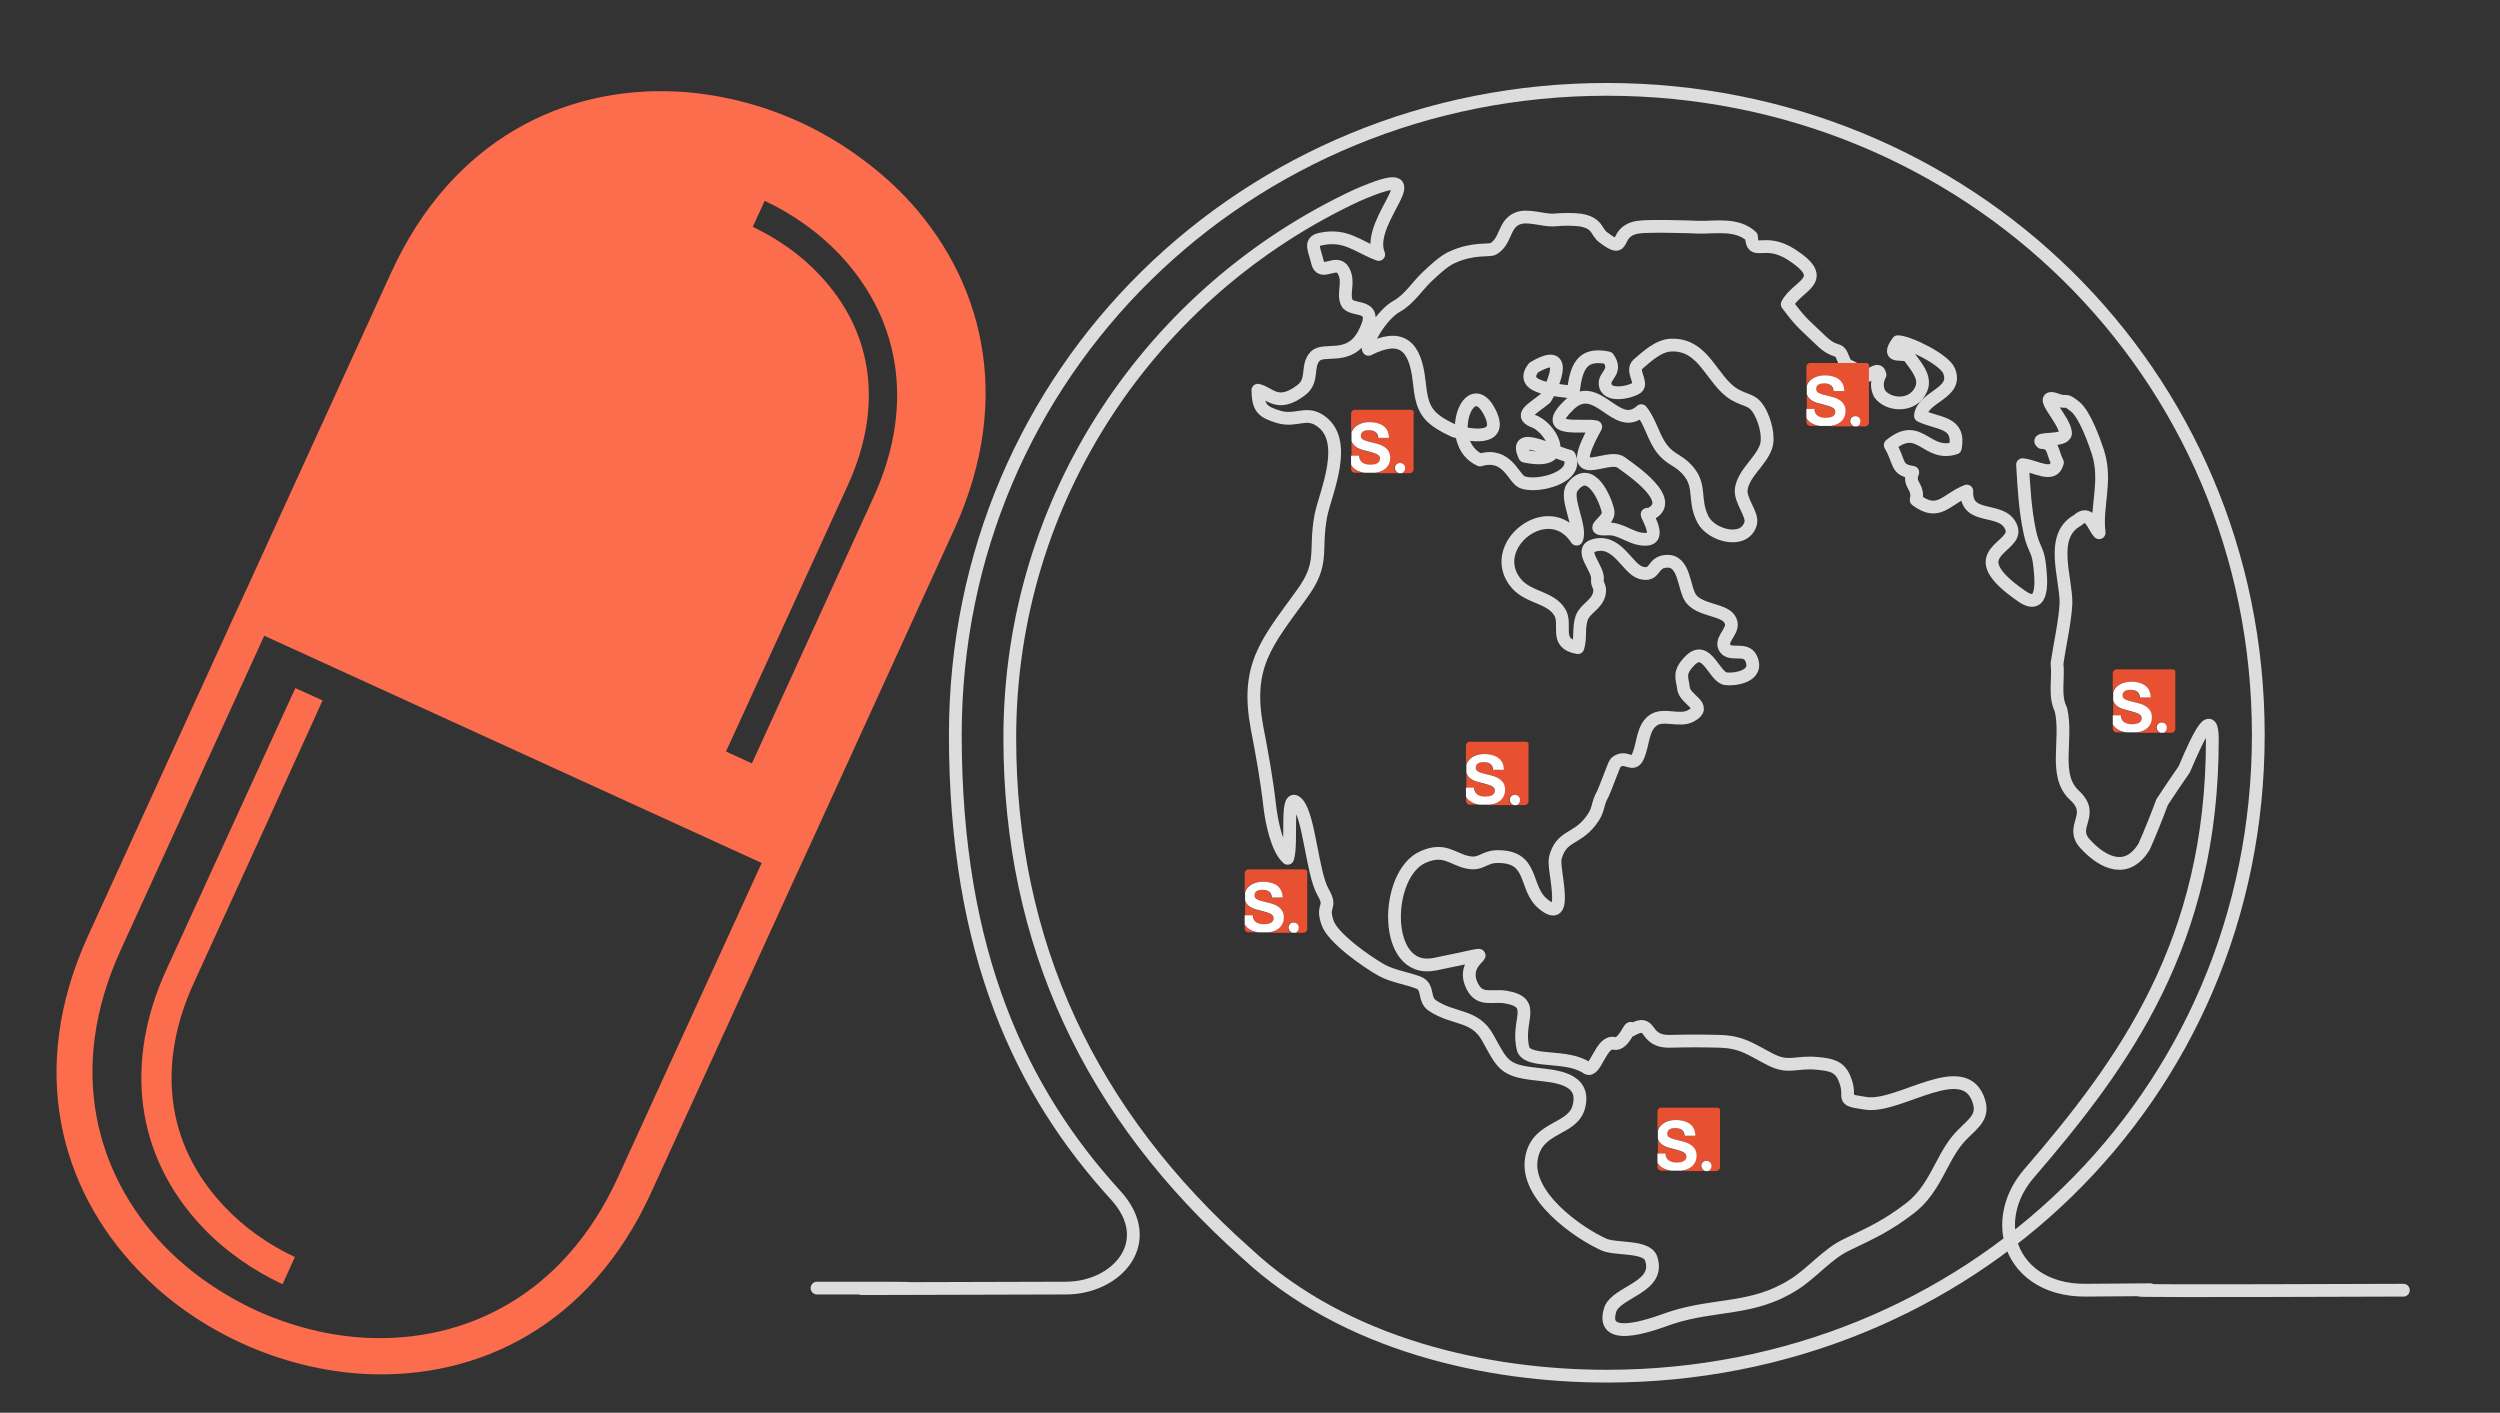
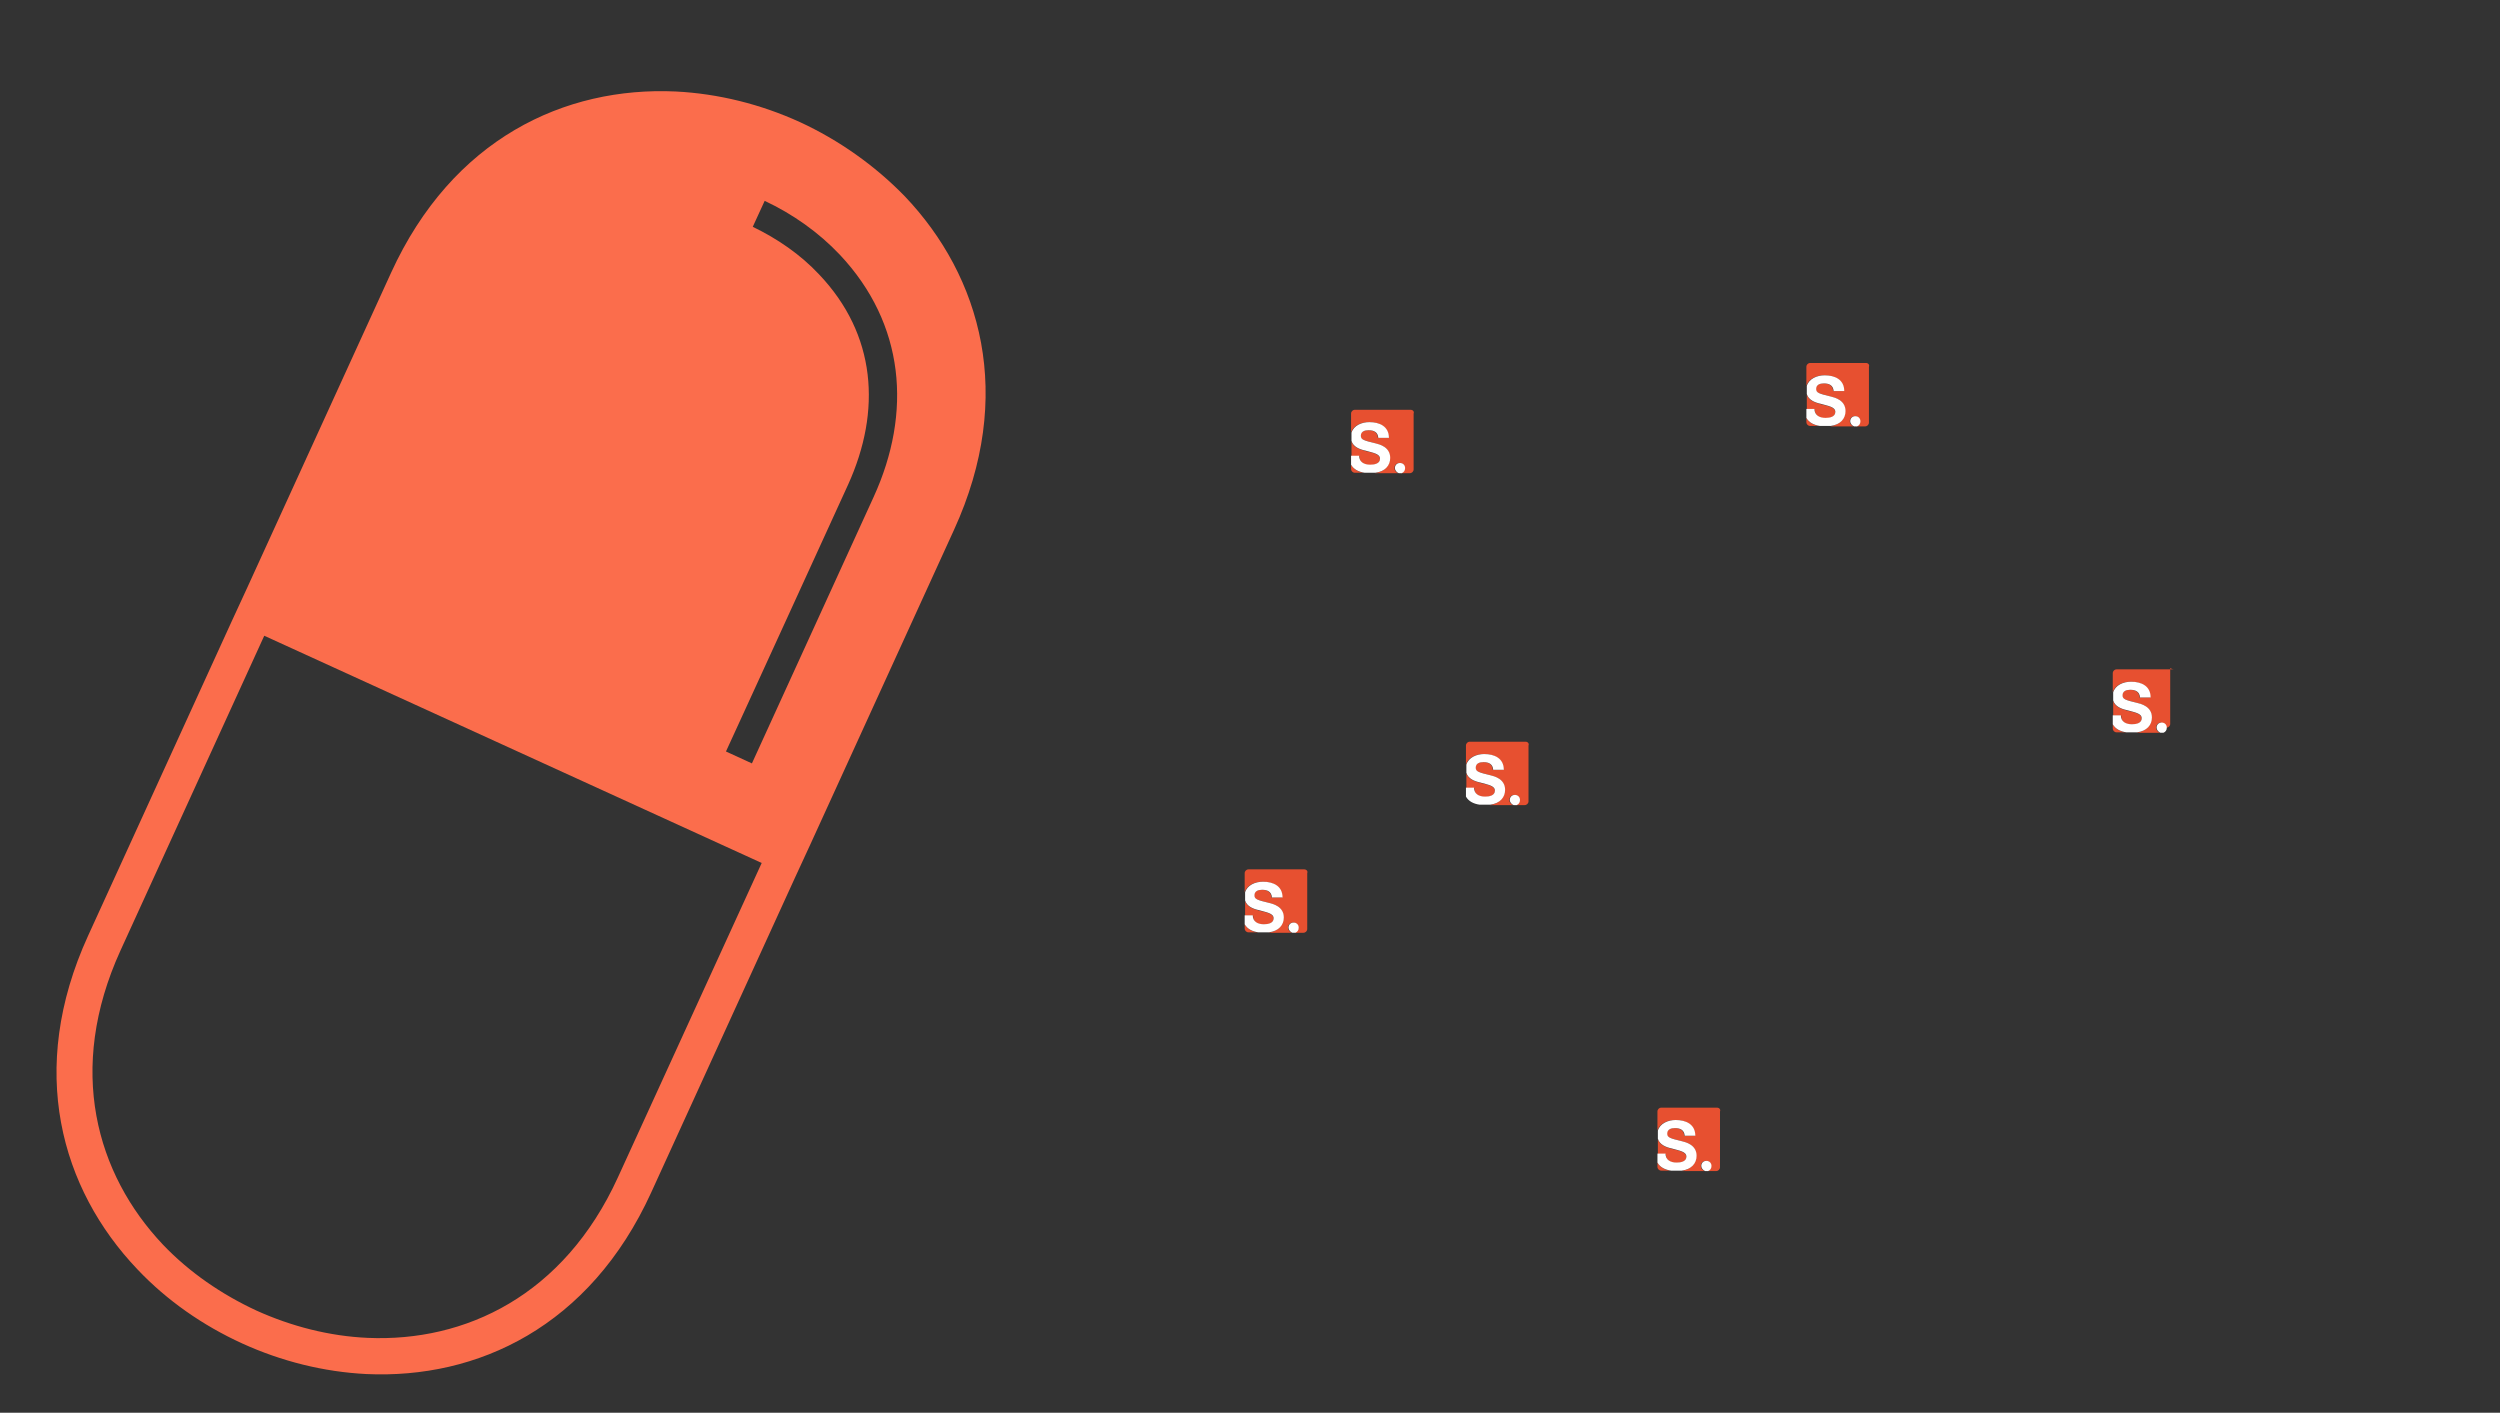
<svg xmlns="http://www.w3.org/2000/svg" version="1.1" id="图层_1" x="0px" y="0px" viewBox="0 0 587.5 332" style="enable-background:new 0 0 587.5 332;" xml:space="preserve">
  <rect x="0" y="0" width="587.5" height="332" fill="#333333" stroke="none" />
  <style type="text/css">
	.st0{fill:none;stroke:#DDDDDD;stroke-width:3;stroke-linecap:round;stroke-linejoin:round;stroke-miterlimit:10;}
	.st1{fill:#E75030;}
	.st2{fill:none;}
	.st3{fill:#FFFFFF;}
	.st4{fill-rule:evenodd;clip-rule:evenodd;fill:#FB6D4C;}
</style>
-   <path class="st0" d="M192,302.7c63.6,0-46.9,0.3,58.5,0c11.9,0,21.7-10.8,11.7-21.8c-22.2-24.3-37.7-56.8-37.7-108.2  C224.5,87.3,293.1,21,377.6,21c84.6,0,153.1,66.3,153.1,151.7s-68.5,150.7-153.1,150.7c-27.9,0-61.4-7.2-84.7-28.9  c-36.7-32.6-55.6-72.8-55.6-121.1c0-56.5,33.5-105.1,81.6-127.5c20.3-8.8,1.6,5.6,5.1,13.9c-5.1-1.9-7.7-4.9-13.7-3.6  c-2.7,0.6-1.4,2.4-0.7,5.4c0.8,3.6,4.5-0.9,6.1,2c1.5,2.7-0.2,5.2,0.8,7.5c1.1,2.4,8.1-0.3,4,7.4c-3.4,6.4-9.3,3.1-11.4,5.2  c-2.2,2.2-0.3,5.6-3.2,7.9c-5.7,4.4-7.5,0.7-10.3,0.1c0.1,4.2,1,5.1,5,6.3c3.9,1.1,6.2-1.3,9.4,0.7c7.4,4.6,1.4,17.3,0.4,22.5  c-1.6,8.6,1,11-4.6,18.6c-8.2,11.3-13.1,16.7-10.4,31.2c1.2,6.2,2.3,12.3,3,18.5c0.4,3.5,1.7,10,4.2,12.2c1.2-3.5-0.7-16.4,2.4-12.8  c2.7,3.2,3.4,16.3,5.9,20.7c2.3,4-0.5,2.8,1.1,7.3c1.2,3.5,9.1,9.1,12.7,11.1c2.5,1.4,6,1.9,8.6,2.9s1.1,3.9,3.3,5.4  c5.1,3.4,10,2,13.1,7.7c3.4,6.2,3.8,7.6,11.2,8.4c4.1,0.5,11.7,0.8,10.2,7.4c-1.3,6-9.9,4.6-11.2,12.4c-1.6,8.8,11,17.6,17.1,20.3  c2.8,1.2,9.9,0.2,11,3.2c2.4,6.9-8.2,7.8-9.6,12.1c-2.7,8.7,11.8,2.7,14.3,1.9c10.4-3.4,19.2-1.7,28.8-7.8c4.2-2.6,7.9-7.2,12.3-9.3  c6.4-3.1,9.6-4.5,15.1-8.7c5.8-4.5,7.2-11.3,11.1-16c2.7-3.3,6.3-4.8,5.1-8.9c-3.2-11-18.6,1.4-26.5,0.3c-6.9-1-3-0.9-5.2-6  c-1.2-2.8-3.3-3.1-6.3-3.4c-5.1-0.5-6.7,1.3-11-0.9c-4.7-2.4-6.7-4.2-12.3-4.3c-3.5-0.1-7.5-0.1-11,0c-7.1,0.3-4-5.7-9.5-2.6  c0-2.1-1.6,3.7-4,3.1c-3-0.8-4.4,7-6.3,5.8c-4.8-3.3-13.4-1.1-15-4.3c-1.9-6.8,3.6-11.1-4.2-12.4c-3.3-0.5-6,1-7.8-2.5  c-4-7.8,10.8-9.1-8.9-5.2c-12.3,2.4-11.8-21.2-2.7-25.2c5-2.2,6.8,0.4,10.3,1.2c3.3,0.8,3.9-1.2,7-1.3c9-0.2,6.3,7.3,10.9,11.1  c6.5,5.4,2.2-8.2,2.9-10.8c1.4-5.3,4.8-4.2,8.2-8.5c2.3-2.9,1.4-3.8,3-6.6c0.4-0.8,2.7-7,2.9-7.2c2.5-2.3,4.1,1.5,5.4-1.7  c1.2-2.9,1-6.7,3.6-8.4c2.4-1.6,6.2,0.5,8.8-1c4.2-2.3-1.6-3.7-1.8-6.6c-0.2-2.1-1.4-3.5,1.7-6.5c3.8-3.6,5.5,3.9,8.2,4.4  c2.1,0.3,8-0.5,6-4.8c-1.3-2.8-5.2-0.2-6.3-2.7c-0.9-2.1,3-4.1,1.2-6.6c-1.5-2.2-6.8-1.9-9-4.7c-1.8-2.4-1.4-9.1-5.8-8.8  c-3.5,0.2-2.4,3.7-6,2.7c-3.2-0.9-5.5-8.1-11.1-6.4c-3.6,1.1,1.2,5.4,0.9,7.9c-0.2,1.5,0.9,1.6,0.4,3.6c-0.7,2.5-3.3,3.3-4.1,5.5  c-0.8,2.3-0.2,4.9-0.9,7c-5.8-1-2.4-5.4-4.3-8.4c-2.2-3.5-7.2-3.3-10.1-6.6c-7.5-8.7,7.5-20.7,14.1-10.5c1.3-2.7-2.9-9.8-1-12.2  c4.3-5.7,7.9,3.1,8.4,5.7c0.4,2.4-5.1,4.4-0.1,4.1c3.3-0.2,5.9,2.8,9.4,2.4c3.5-0.5-1.2-6.9,0.1-5.7c7.6-3-4.3-10.8-6.3-12.3  c-3.3-2.5-14,6.1-6-8.4c-3-0.7-13.3,1.6-6.2-5.2c6.6-6.3,11,6.8,16.9,1.4c2.2,2.7,2.8,6.3,4.9,9c1.7,2.2,3.3,2.5,5.1,4.1  c4.6,4.2,1.9,7.4,4.5,12.5c2,3.8,9.8,5.9,11.2,0.9c0.6-2.1-2.6-5.4-2.2-8.1c0.6-3.8,4.5-6.3,5.8-9.9c0.8-2.3-0.2-6-1.4-8.2  c-1.7-3.1-3.1-2.4-6-4.1c-5.4-3.2-7-11.9-14.9-11.6c-2.9,0.1-5.6,2.6-7.8,4.5c-1.7,1.5,1.2,4.4-0.2,5.5c-1.5,1.1-7.3,2.4-7.5-0.9  c-0.2-2,3-2.9,0.7-6.1c-6.2-1.3-7.5,2.2-8.2,8.1c-3.5-0.6-13.2-0.8-9.3-5.8c9.4-5.6,3.8,5.6,2.8,7.2c-3.2,2.6-6.6,4.1-2.3,5.6  c4.1,2.1,8.2,10.3-2.6,8c-2.9-6.2,6.1-1.1,10.5,0c2.4,5.1-7.8,7.5-11.1,6.1c-2.1-0.9-3.5-7.1-9.9-5.2c-8.8-4-2.5-21.1,2.4-11  c3.3,6.8-5.1,5.2-8.4,4.2c-6.7-3.1-7.6-5.1-8.3-11.7c-0.9-8.4-4.2-11.4-11.9-7.5c-0.9-1.7,3.3-8.3,6.6-10.1c3-1.7,4.7-4.6,7.1-6.9  c1.6-1.5,4.1-3.9,6.1-4.7c4.9-2.2,8.6-1.4,9.5-1.9c3.1-1.8,2.4-5.7,5.6-7.1c2.4-1.1,6.2,0.5,8.8,0.3c2.1-0.2,4.2-0.2,6,0  c4.3,0.7,3.7,2.8,5.5,4.1c5.8,4.4,2-1.4,8.1-2.4c2.5-0.4,11.8-0.1,14.4,0c3.7,0.1,8.9-1,12.3,2.2c0.2,4.9,2.9,0,9.5,4.3  c9.2,6,1.2,7.1-1.1,11.6c3.5,4.7,4.2,4.9,7.8,8.4c3.7,3.6,4.2,1.4,5.2,4c1.3,3.3,0.8,0.7,5.1,4.6c2.1-0.5,3.3-2.3,3.7-0.4  c-0.8,1.5-0.8,3-0.1,4.4c1.9,2.8,7.9,3.4,9.8-1.1c1.2-2.8-1.4-5.5-2.8-7.5c-1-1.5-5.9,0.9-2.7-3.6c2.7,0.1,10.9,4.2,12,6.8  c2.3,5.4-6.2,6-6.7,10.6c4.1,2,9.4,1.3,8.2,7.6c-6.9,2.2-8.3-6.5-15.3-0.7c2.4,4.1,1.2,5.8,5.3,6.4c-1.2,3.1,1.5,3.1,0.8,6.5  c5.3,4,7-0.2,11.9-2.1c-0.3,7.3,8.6,3.3,10.5,8.7c1.7,4.8-12.7,5.6,2.4,16c5.3,3.7,4.7-3.7,4.1-8.1c-0.4-2.9-1.4-3.2-2.2-7  c-1.1-5.1-1.4-10.6-1.7-15.8c3.1,0.3,7.3,3.3,8.2-0.5c-1.3-2.5-0.8-4.6-3.7-4.7c-1.6-1.3,5.3-0.1,5.6-2.1c0.1-3.1-7.3-9.9-1.9-7.9  c2.4,0.9,1.5-0.6,4.2,1.6c2.3,1.9,4.5,8.2,5.3,10.6c2.2,6.9-0.5,12.8,0.3,19c-1.4-1.4-2.2-5.6-5.1-2.9c-6.7,3.7-2.6,13.5-2.7,19.5  c-0.2,4.3-1.5,9.9-2.1,14.1c0.4,3.5-0.7,7.7,0.9,10.8c1.7,7.1-1.9,15.5,3.2,20.2s-1.3,7.2,2.5,11.4c4.4,4.8,10,7.1,13.9,0.6  c1.5-3.4,2.9-6.9,4.2-10.4c1.7-2.6,3.4-5.1,5.2-7.7c3.8-9,6.6-14.2,6.6-7c0,47.6-20.6,75.9-43.1,102c-4.3,5-5.6,10.9-4.3,15.9  c1.7,6.5,7.9,11.6,17.7,11.5c45-0.4-36,0.4,74.6,0" />
  <g>
    <path class="st1" d="M317.5,109.2v1c0,0.5,0.4,0.9,0.9,0.9h2.3C319.3,111,318.1,110.3,317.5,109.2z" />
    <path class="st1" d="M322,109.3c0.9,0,2.3-0.3,2.3-1.4c0-1.2-1.7-1.5-3.4-1.9c-1.4-0.4-2.9-0.9-3.3-2.3v3.5h1.9   C319.4,108.7,320.6,109.3,322,109.3z" />
    <path class="st1" d="M331.5,96.3h-13.1c-0.5,0-0.9,0.4-0.9,0.9v4.5c0.5-1.7,2.4-2.5,4.2-2.5c2.4,0,4.6,1.1,4.6,3.7h-2.5   c-0.1-1.4-1.1-1.8-2.3-1.8c-0.8,0-1.8,0.3-1.8,1.3c0,0.9,0.6,1,3.5,1.8c0.8,0.2,3.4,0.7,3.4,3.4c0,1.8-1.2,3.2-3.5,3.6h5.5   c-0.5-0.2-0.9-0.6-0.9-1.2c0-0.7,0.5-1.2,1.2-1.2c0.7,0,1.2,0.5,1.2,1.2c0,0.5-0.4,1-0.9,1.2h2.1c0.5,0,0.9-0.4,0.9-0.9V97.2   C332.4,96.7,332,96.3,331.5,96.3z" />
    <line class="st2" x1="317.5" y1="109.2" x2="317.5" y2="107.2" />
    <line class="st2" x1="317.5" y1="103.6" x2="317.5" y2="101.7" />
    <line class="st2" x1="323.2" y1="111.2" x2="320.7" y2="111.2" />
    <path class="st3" d="M326.7,107.6c0-2.6-2.6-3.2-3.4-3.4c-2.9-0.7-3.5-0.9-3.5-1.8c0-1,0.9-1.3,1.8-1.3c1.2,0,2.2,0.4,2.3,1.8h2.5   c0-2.7-2.2-3.7-4.6-3.7c-1.8,0-3.7,0.8-4.2,2.5v1.9c0.4,1.4,1.9,2,3.3,2.3c1.7,0.5,3.4,0.7,3.4,1.9c0,1.2-1.4,1.4-2.3,1.4   c-1.4,0-2.6-0.6-2.6-2.1h-1.9v2.1c0.6,1.1,1.8,1.7,3.2,1.9h2.5C325.5,110.8,326.7,109.4,326.7,107.6z" />
    <line class="st2" x1="329.4" y1="111.2" x2="328.7" y2="111.2" />
    <path class="st3" d="M330.2,110c0-0.7-0.5-1.2-1.2-1.2c-0.7,0-1.2,0.5-1.2,1.2c0,0.5,0.4,1,0.9,1.2h0.7   C329.9,111,330.2,110.6,330.2,110z" />
  </g>
  <g>
    <path class="st1" d="M389.5,273.2v1c0,0.5,0.4,0.9,0.9,0.9h2.3C391.3,275,390.1,274.3,389.5,273.2z" />
    <path class="st1" d="M394,273.3c0.9,0,2.3-0.3,2.3-1.4c0-1.2-1.7-1.5-3.4-1.9c-1.4-0.4-2.9-0.9-3.3-2.3v3.5h1.9   C391.4,272.7,392.6,273.3,394,273.3z" />
    <path class="st1" d="M403.5,260.3h-13.1c-0.5,0-0.9,0.4-0.9,0.9v4.5c0.5-1.7,2.4-2.5,4.2-2.5c2.4,0,4.6,1.1,4.6,3.7h-2.5   c-0.1-1.4-1.1-1.8-2.3-1.8c-0.8,0-1.8,0.3-1.8,1.3c0,0.9,0.6,1,3.5,1.8c0.8,0.2,3.4,0.7,3.4,3.4c0,1.8-1.2,3.2-3.5,3.6h5.5   c-0.5-0.2-0.9-0.6-0.9-1.2c0-0.7,0.5-1.2,1.2-1.2c0.7,0,1.2,0.5,1.2,1.2c0,0.5-0.4,1-0.9,1.2h2.1c0.5,0,0.9-0.4,0.9-0.9v-13.1   C404.4,260.7,404,260.3,403.5,260.3z" />
    <line class="st2" x1="389.5" y1="273.2" x2="389.5" y2="271.2" />
    <line class="st2" x1="389.5" y1="267.6" x2="389.5" y2="265.7" />
    <line class="st2" x1="395.2" y1="275.2" x2="392.7" y2="275.2" />
    <path class="st3" d="M398.7,271.6c0-2.6-2.6-3.2-3.4-3.4c-2.9-0.7-3.5-0.9-3.5-1.8c0-1,0.9-1.3,1.8-1.3c1.2,0,2.2,0.4,2.3,1.8h2.5   c0-2.7-2.2-3.7-4.6-3.7c-1.8,0-3.7,0.8-4.2,2.5v1.9c0.4,1.4,1.9,2,3.3,2.3c1.7,0.5,3.4,0.7,3.4,1.9c0,1.2-1.4,1.4-2.3,1.4   c-1.4,0-2.6-0.6-2.6-2.1h-1.9v2.1c0.6,1.1,1.8,1.7,3.2,1.9h2.5C397.5,274.8,398.7,273.4,398.7,271.6z" />
    <line class="st2" x1="401.4" y1="275.2" x2="400.7" y2="275.2" />
    <path class="st3" d="M402.2,274c0-0.7-0.5-1.2-1.2-1.2c-0.7,0-1.2,0.5-1.2,1.2c0,0.5,0.4,1,0.9,1.2h0.7   C401.9,275,402.2,274.6,402.2,274z" />
  </g>
  <g>
    <path class="st1" d="M496.5,170.2v1c0,0.5,0.4,0.9,0.9,0.9h2.3C498.3,172,497.1,171.3,496.5,170.2z" />
    <path class="st1" d="M501,170.3c0.9,0,2.3-0.3,2.3-1.4c0-1.2-1.7-1.5-3.4-1.9c-1.4-0.4-2.9-0.9-3.3-2.3v3.5h1.9   C498.4,169.7,499.6,170.3,501,170.3z" />
-     <path class="st1" d="M510.5,157.3h-13.1c-0.5,0-0.9,0.4-0.9,0.9v4.5c0.5-1.7,2.4-2.5,4.2-2.5c2.4,0,4.6,1.1,4.6,3.7h-2.5   c-0.1-1.4-1.1-1.8-2.3-1.8c-0.8,0-1.8,0.3-1.8,1.3c0,0.9,0.6,1,3.5,1.8c0.8,0.2,3.4,0.7,3.4,3.4c0,1.8-1.2,3.2-3.5,3.6h5.5   c-0.5-0.2-0.9-0.6-0.9-1.2c0-0.7,0.5-1.2,1.2-1.2s1.2,0.5,1.2,1.2c0,0.5-0.4,1-0.9,1.2h2.1c0.5,0,0.9-0.4,0.9-0.9v-13.1   C511.4,157.7,511,157.3,510.5,157.3z" />
+     <path class="st1" d="M510.5,157.3h-13.1c-0.5,0-0.9,0.4-0.9,0.9v4.5c0.5-1.7,2.4-2.5,4.2-2.5c2.4,0,4.6,1.1,4.6,3.7h-2.5   c-0.1-1.4-1.1-1.8-2.3-1.8c-0.8,0-1.8,0.3-1.8,1.3c0,0.9,0.6,1,3.5,1.8c0.8,0.2,3.4,0.7,3.4,3.4c0,1.8-1.2,3.2-3.5,3.6h5.5   c-0.5-0.2-0.9-0.6-0.9-1.2c0-0.7,0.5-1.2,1.2-1.2c0,0.5-0.4,1-0.9,1.2h2.1c0.5,0,0.9-0.4,0.9-0.9v-13.1   C511.4,157.7,511,157.3,510.5,157.3z" />
    <line class="st2" x1="496.5" y1="170.2" x2="496.5" y2="168.2" />
    <line class="st2" x1="496.5" y1="164.6" x2="496.5" y2="162.7" />
    <line class="st2" x1="502.2" y1="172.2" x2="499.7" y2="172.2" />
    <path class="st3" d="M505.7,168.6c0-2.6-2.6-3.2-3.4-3.4c-2.9-0.7-3.5-0.9-3.5-1.8c0-1,0.9-1.3,1.8-1.3c1.2,0,2.2,0.4,2.3,1.8h2.5   c0-2.7-2.2-3.7-4.6-3.7c-1.8,0-3.7,0.8-4.2,2.5v1.9c0.4,1.4,1.9,2,3.3,2.3c1.7,0.5,3.4,0.7,3.4,1.9s-1.4,1.4-2.3,1.4   c-1.4,0-2.6-0.6-2.6-2.1h-1.9v2.1c0.6,1.1,1.8,1.7,3.2,1.9h2.5C504.5,171.8,505.7,170.4,505.7,168.6z" />
    <line class="st2" x1="508.4" y1="172.2" x2="507.7" y2="172.2" />
    <path class="st3" d="M509.2,171c0-0.7-0.5-1.2-1.2-1.2s-1.2,0.5-1.2,1.2c0,0.5,0.4,1,0.9,1.2h0.7C508.9,172,509.2,171.6,509.2,171z   " />
  </g>
  <g>
-     <path class="st1" d="M344.5,187.2v1c0,0.5,0.4,0.9,0.9,0.9h2.3C346.3,189,345.1,188.3,344.5,187.2z" />
    <path class="st1" d="M349,187.3c0.9,0,2.3-0.3,2.3-1.4c0-1.2-1.7-1.5-3.4-1.9c-1.4-0.4-2.9-0.9-3.3-2.3v3.5h1.9   C346.4,186.7,347.6,187.3,349,187.3z" />
    <path class="st1" d="M358.5,174.3h-13.1c-0.5,0-0.9,0.4-0.9,0.9v4.5c0.5-1.7,2.4-2.5,4.2-2.5c2.4,0,4.6,1.1,4.6,3.7h-2.5   c-0.1-1.4-1.1-1.8-2.3-1.8c-0.8,0-1.8,0.3-1.8,1.3c0,0.9,0.6,1,3.5,1.8c0.8,0.2,3.4,0.7,3.4,3.4c0,1.8-1.2,3.2-3.5,3.6h5.5   c-0.5-0.2-0.9-0.6-0.9-1.2c0-0.7,0.5-1.2,1.2-1.2c0.7,0,1.2,0.5,1.2,1.2c0,0.5-0.4,1-0.9,1.2h2.1c0.5,0,0.9-0.4,0.9-0.9v-13.1   C359.4,174.7,359,174.3,358.5,174.3z" />
    <line class="st2" x1="344.5" y1="187.2" x2="344.5" y2="185.2" />
    <line class="st2" x1="344.5" y1="181.6" x2="344.5" y2="179.7" />
    <line class="st2" x1="350.2" y1="189.2" x2="347.7" y2="189.2" />
    <path class="st3" d="M353.7,185.6c0-2.6-2.6-3.2-3.4-3.4c-2.9-0.7-3.5-0.9-3.5-1.8c0-1,0.9-1.3,1.8-1.3c1.2,0,2.2,0.4,2.3,1.8h2.5   c0-2.7-2.2-3.7-4.6-3.7c-1.8,0-3.7,0.8-4.2,2.5v1.9c0.4,1.4,1.9,2,3.3,2.3c1.7,0.5,3.4,0.7,3.4,1.9s-1.4,1.4-2.3,1.4   c-1.4,0-2.6-0.6-2.6-2.1h-1.9v2.1c0.6,1.1,1.8,1.7,3.2,1.9h2.5C352.5,188.8,353.7,187.4,353.7,185.6z" />
    <line class="st2" x1="356.4" y1="189.2" x2="355.7" y2="189.2" />
    <path class="st3" d="M357.2,188c0-0.7-0.5-1.2-1.2-1.2c-0.7,0-1.2,0.5-1.2,1.2c0,0.5,0.4,1,0.9,1.2h0.7   C356.9,189,357.2,188.6,357.2,188z" />
  </g>
  <g>
    <path class="st1" d="M424.5,98.2v1c0,0.5,0.4,0.9,0.9,0.9h2.3C426.3,100,425.1,99.3,424.5,98.2z" />
    <path class="st1" d="M429,98.3c0.9,0,2.3-0.3,2.3-1.4c0-1.2-1.7-1.5-3.4-1.9c-1.4-0.4-2.9-0.9-3.3-2.3v3.5h1.9   C426.4,97.7,427.6,98.3,429,98.3z" />
    <path class="st1" d="M438.5,85.3h-13.1c-0.5,0-0.9,0.4-0.9,0.9v4.5c0.5-1.7,2.4-2.5,4.2-2.5c2.4,0,4.6,1.1,4.6,3.7h-2.5   c-0.1-1.4-1.1-1.8-2.3-1.8c-0.8,0-1.8,0.3-1.8,1.3c0,0.9,0.6,1,3.5,1.8c0.8,0.2,3.4,0.7,3.4,3.4c0,1.8-1.2,3.2-3.5,3.6h5.5   c-0.5-0.2-0.9-0.6-0.9-1.2c0-0.7,0.5-1.2,1.2-1.2c0.7,0,1.2,0.5,1.2,1.2c0,0.5-0.4,1-0.9,1.2h2.1c0.5,0,0.9-0.4,0.9-0.9V86.2   C439.4,85.7,439,85.3,438.5,85.3z" />
    <line class="st2" x1="424.5" y1="98.2" x2="424.5" y2="96.2" />
    <line class="st2" x1="424.5" y1="92.6" x2="424.5" y2="90.7" />
    <line class="st2" x1="430.2" y1="100.2" x2="427.7" y2="100.2" />
    <path class="st3" d="M433.7,96.6c0-2.6-2.6-3.2-3.4-3.4c-2.9-0.7-3.5-0.9-3.5-1.8c0-1,0.9-1.3,1.8-1.3c1.2,0,2.2,0.4,2.3,1.8h2.5   c0-2.7-2.2-3.7-4.6-3.7c-1.8,0-3.7,0.8-4.2,2.5v1.9c0.4,1.4,1.9,2,3.3,2.3c1.7,0.5,3.4,0.7,3.4,1.9c0,1.2-1.4,1.4-2.3,1.4   c-1.4,0-2.6-0.6-2.6-2.1h-1.9v2.1c0.6,1.1,1.8,1.7,3.2,1.9h2.5C432.5,99.8,433.7,98.4,433.7,96.6z" />
    <line class="st2" x1="436.4" y1="100.2" x2="435.7" y2="100.2" />
    <path class="st3" d="M437.2,99c0-0.7-0.5-1.2-1.2-1.2c-0.7,0-1.2,0.5-1.2,1.2c0,0.5,0.4,1,0.9,1.2h0.7   C436.9,100,437.2,99.6,437.2,99z" />
  </g>
  <g>
    <path class="st1" d="M292.5,217.2v1c0,0.5,0.4,0.9,0.9,0.9h2.3C294.3,219,293.1,218.3,292.5,217.2z" />
    <path class="st1" d="M297,217.3c0.9,0,2.3-0.3,2.3-1.4c0-1.2-1.7-1.5-3.4-1.9c-1.4-0.4-2.9-0.9-3.3-2.3v3.5h1.9   C294.4,216.7,295.6,217.3,297,217.3z" />
    <path class="st1" d="M306.5,204.3h-13.1c-0.5,0-0.9,0.4-0.9,0.9v4.5c0.5-1.7,2.4-2.5,4.2-2.5c2.4,0,4.6,1.1,4.6,3.7h-2.5   c-0.1-1.4-1.1-1.8-2.3-1.8c-0.8,0-1.8,0.3-1.8,1.3c0,0.9,0.6,1,3.5,1.8c0.8,0.2,3.4,0.7,3.4,3.4c0,1.8-1.2,3.2-3.5,3.6h5.5   c-0.5-0.2-0.9-0.6-0.9-1.2c0-0.7,0.5-1.2,1.2-1.2c0.7,0,1.2,0.5,1.2,1.2c0,0.5-0.4,1-0.9,1.2h2.1c0.5,0,0.9-0.4,0.9-0.9v-13.1   C307.4,204.7,307,204.3,306.5,204.3z" />
    <line class="st2" x1="292.5" y1="217.2" x2="292.5" y2="215.2" />
    <line class="st2" x1="292.5" y1="211.6" x2="292.5" y2="209.7" />
    <line class="st2" x1="298.2" y1="219.2" x2="295.7" y2="219.2" />
    <path class="st3" d="M301.7,215.6c0-2.6-2.6-3.2-3.4-3.4c-2.9-0.7-3.5-0.9-3.5-1.8c0-1,0.9-1.3,1.8-1.3c1.2,0,2.2,0.4,2.3,1.8h2.5   c0-2.7-2.2-3.7-4.6-3.7c-1.8,0-3.7,0.8-4.2,2.5v1.9c0.4,1.4,1.9,2,3.3,2.3c1.7,0.5,3.4,0.7,3.4,1.9s-1.4,1.4-2.3,1.4   c-1.4,0-2.6-0.6-2.6-2.1h-1.9v2.1c0.6,1.1,1.8,1.7,3.2,1.9h2.5C300.5,218.8,301.7,217.4,301.7,215.6z" />
    <line class="st2" x1="304.4" y1="219.2" x2="303.7" y2="219.2" />
    <path class="st3" d="M305.2,218c0-0.7-0.5-1.2-1.2-1.2c-0.7,0-1.2,0.5-1.2,1.2c0,0.5,0.4,1,0.9,1.2h0.7   C304.9,219,305.2,218.6,305.2,218z" />
  </g>
  <g>
-     <path class="st4" d="M47.6,288.4c5.3,5.6,11.8,10.1,18.8,13.4l2.9-6.4c-6.2-2.9-11.9-6.9-16.6-11.9c-14.2-15-15.6-34-7.2-52.4   l15.9-34.8L72.9,171l2.9-6.4l-6.4-2.9L39,228.1C29.4,249.2,31.4,271.3,47.6,288.4z" />
    <path class="st4" d="M188,28.7c-9.2-4.2-19.2-6.7-29.2-7.2c-26.1-1.2-52.5,11.1-66.9,42.6l-33.8,74l-1.8,3.9l-1.8,3.9l-33.8,74   c-14.4,31.5-6.4,59.5,11.6,78.4c6.9,7.3,15.4,13.2,24.6,17.4l0,0c9.2,4.2,19.2,6.7,29.2,7.2c26.1,1.2,52.5-11.1,66.9-42.6l33.8-74   l0,0l1.8-3.9l1.8-3.9l0,0l33.8-74c14.4-31.5,6.4-59.5-11.6-78.4C205.6,38.9,197.1,32.9,188,28.7z M145.2,276.7   c-12.7,27.8-35.9,38.7-58.8,37.7c-9-0.4-17.9-2.7-26.1-6.4l0,0c-8.2-3.8-15.8-9-22-15.5c-15.7-16.6-22.7-41.2-10-69.1l33.8-74   L179,202.8L145.2,276.7z M205.3,116.8l-28.6,62.6l-6.1-2.8l2.8-6.1l10.9-23.8l15-32.8c7.9-17.4,6.6-35.3-6.8-49.4   c-4.4-4.7-9.8-8.4-15.6-11.2l2.8-6.1c6.6,3.1,12.7,7.4,17.7,12.7C212.6,76.1,214.4,96.9,205.3,116.8z" />
  </g>
</svg>